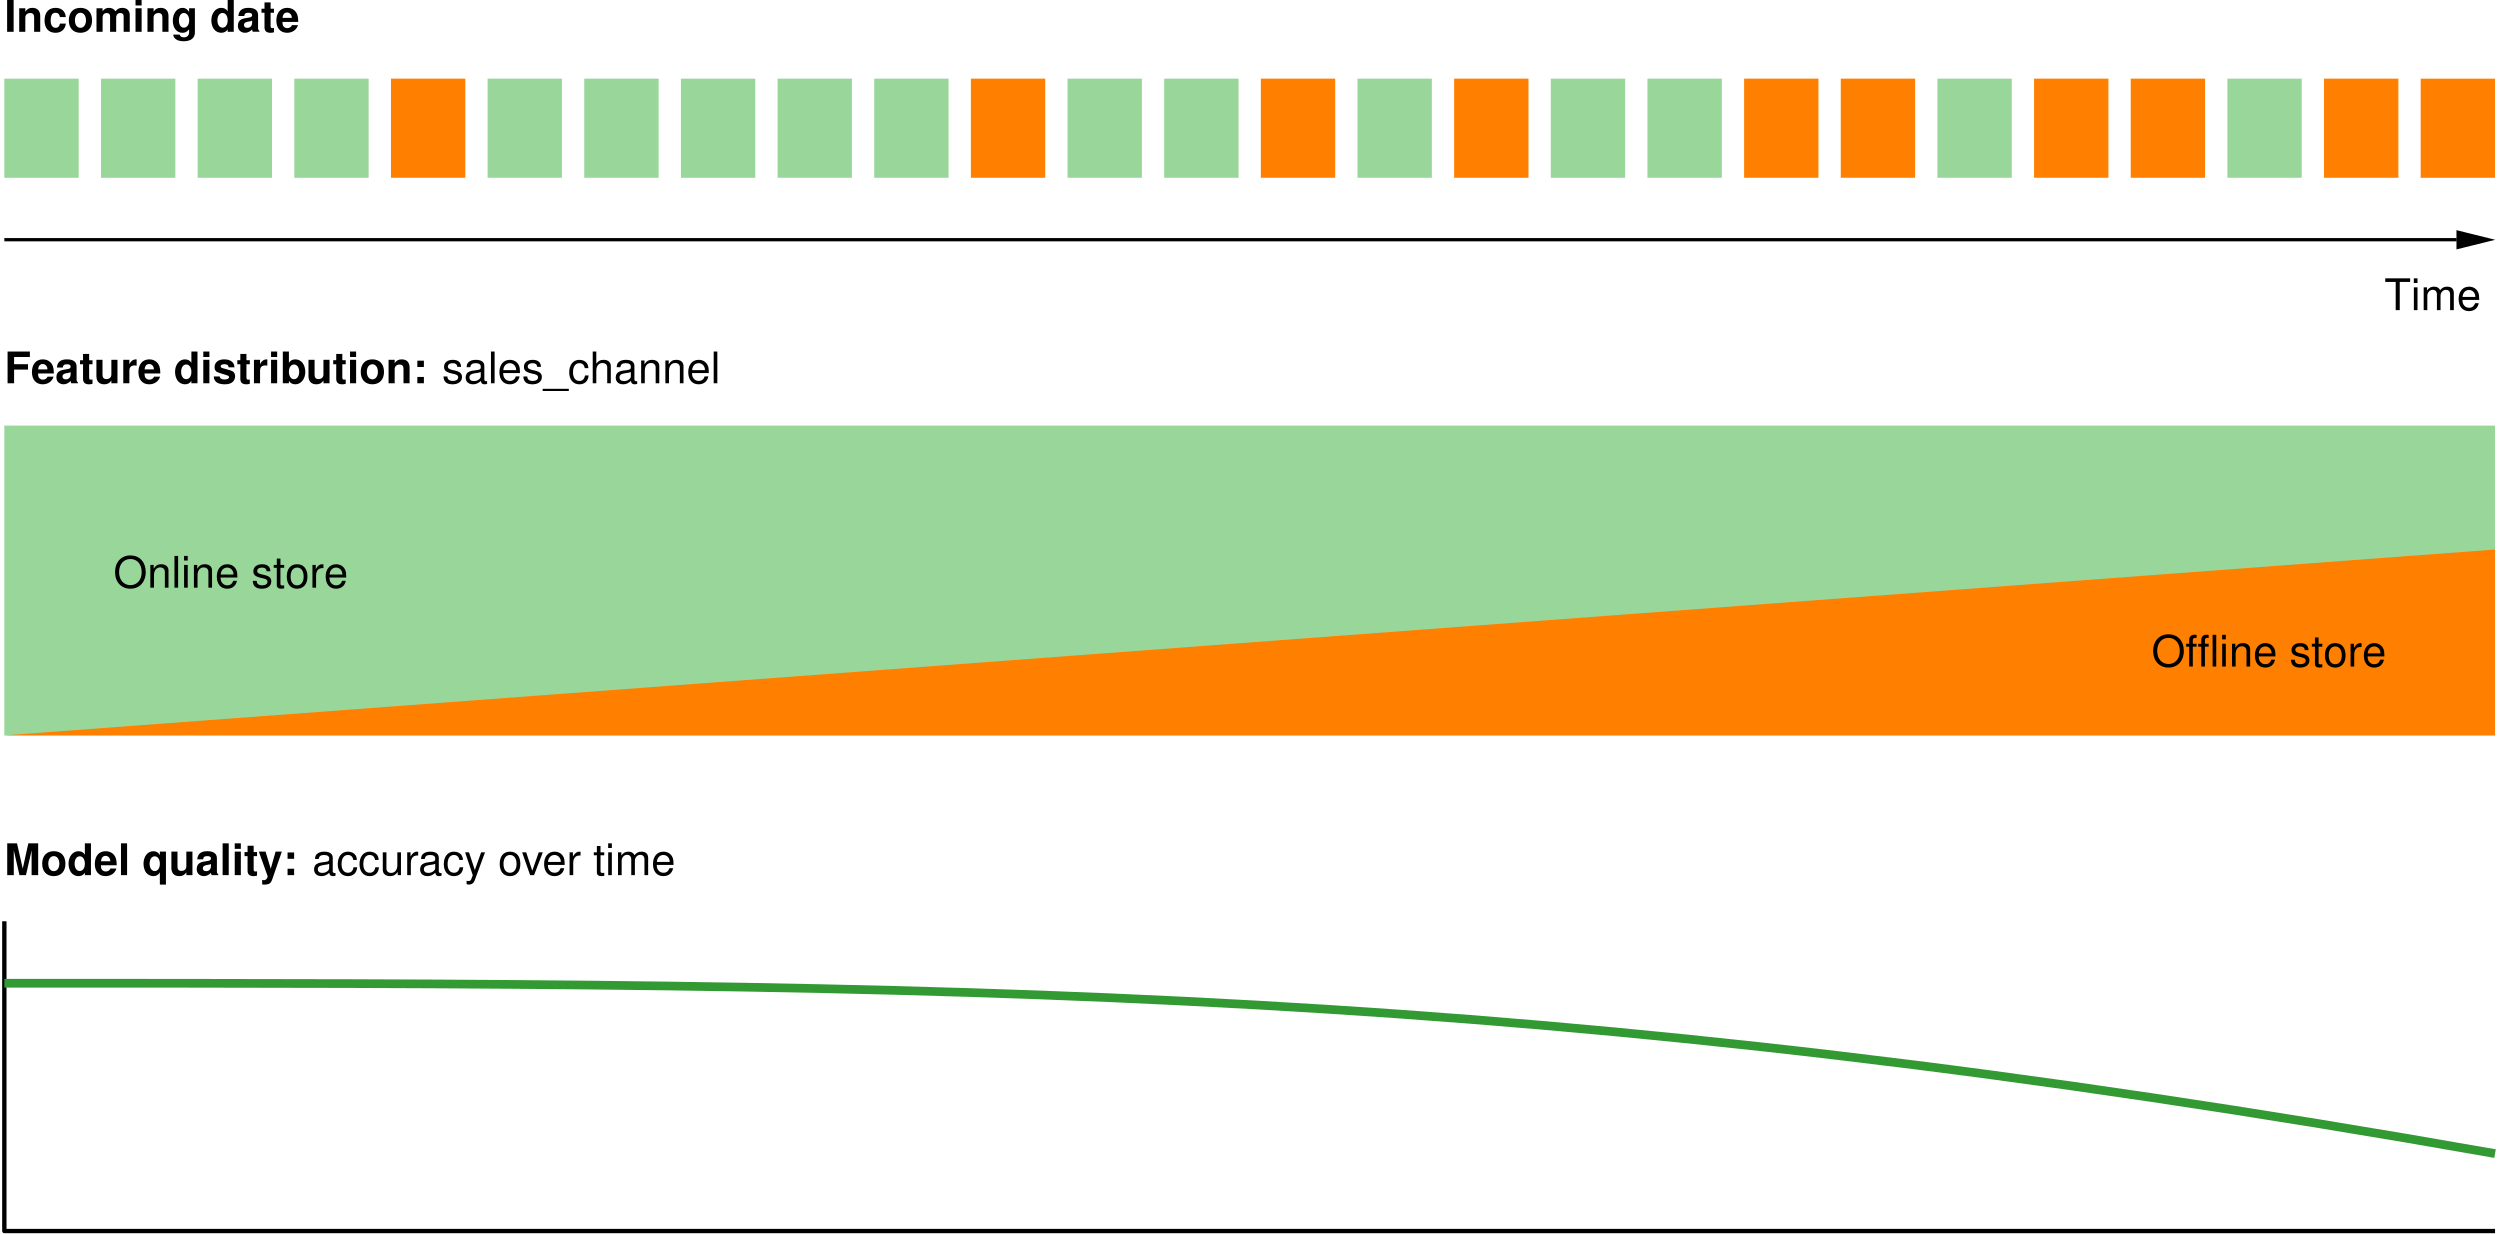
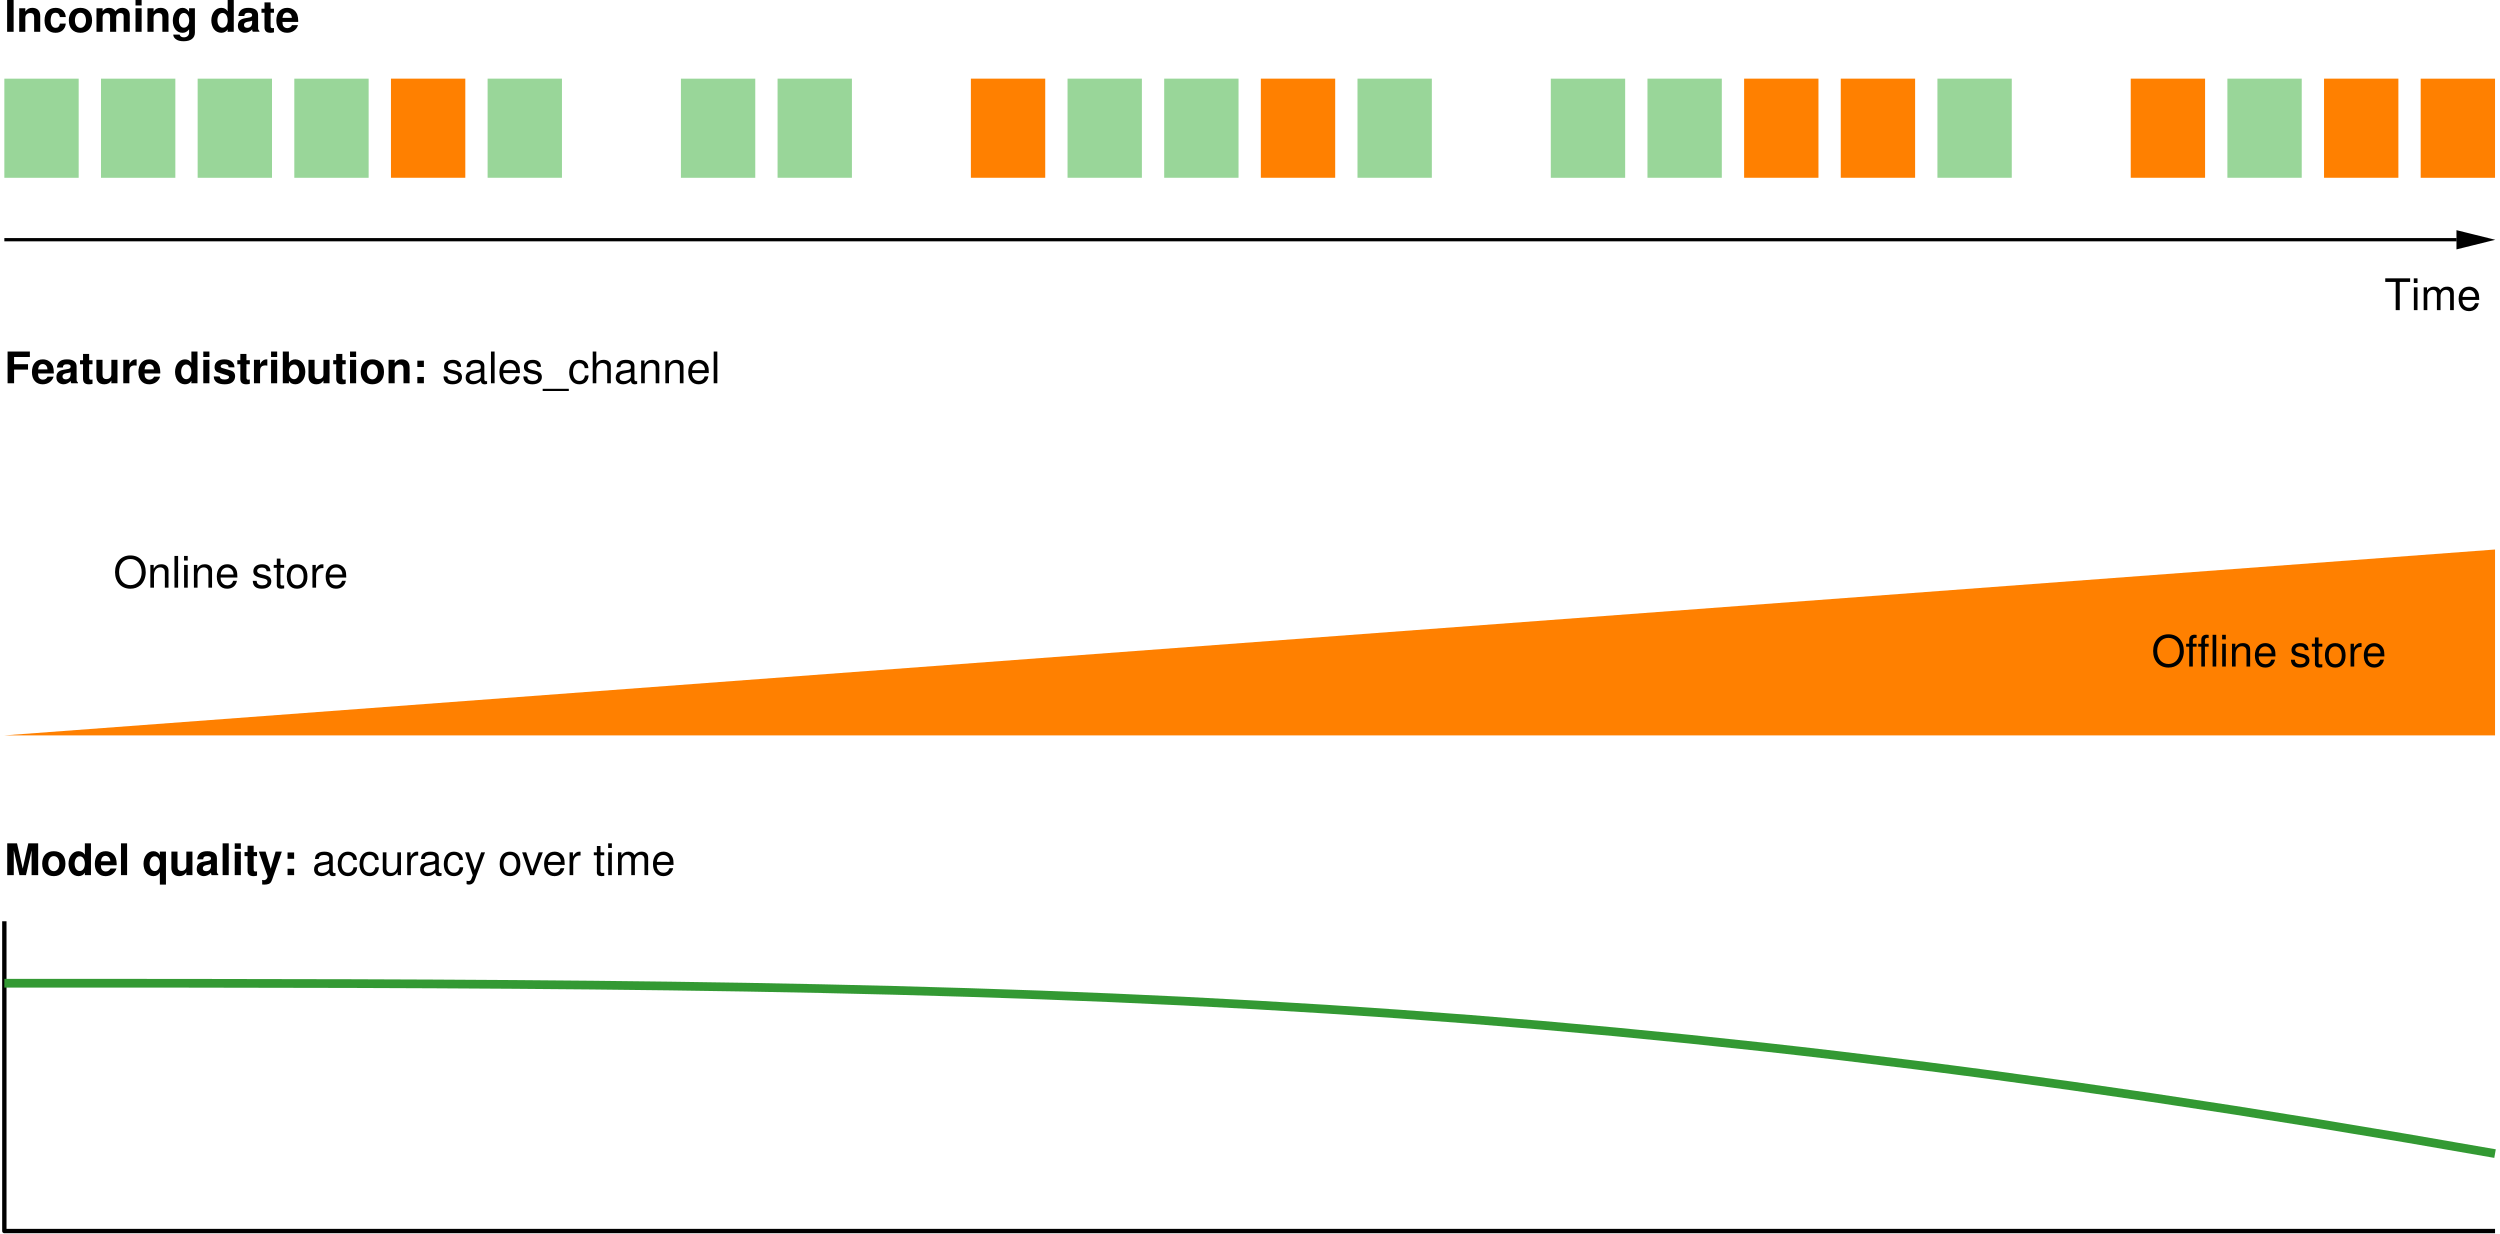
<svg xmlns="http://www.w3.org/2000/svg" version="1.1" id="svg1" width="762.343" height="376.144" viewBox="0 0 762.343 376.144">
  <defs id="defs1" />
  <g id="g1">
    <path id="path1" d="m 13.607,-34.016 h 17.008 v 22.677 H 13.607 Z" style="fill:#99d699;fill-opacity:1;fill-rule:nonzero;stroke:none" transform="matrix(1.333,0,0,-1.333,-16.813,8.865)" />
    <path id="path2" d="m 35.717,-34.016 h 17.008 v 22.677 H 35.717 Z" style="fill:#99d699;fill-opacity:1;fill-rule:nonzero;stroke:none" transform="matrix(1.333,0,0,-1.333,-16.813,8.865)" />
    <path id="path3" d="m 57.828,-34.016 h 17.008 v 22.677 H 57.828 Z" style="fill:#99d699;fill-opacity:1;fill-rule:nonzero;stroke:none" transform="matrix(1.333,0,0,-1.333,-16.813,8.865)" />
    <path id="path4" d="m 79.938,-34.016 h 17.008 v 22.677 H 79.938 Z" style="fill:#99d699;fill-opacity:1;fill-rule:nonzero;stroke:none" transform="matrix(1.333,0,0,-1.333,-16.813,8.865)" />
    <path id="path5" d="m 124.159,-34.016 h 17.008 v 22.677 h -17.008 z" style="fill:#99d699;fill-opacity:1;fill-rule:nonzero;stroke:none" transform="matrix(1.333,0,0,-1.333,-16.813,8.865)" />
-     <path id="path6" d="m 146.27,-34.016 h 17.008 v 22.677 h -17.008 z" style="fill:#99d699;fill-opacity:1;fill-rule:nonzero;stroke:none" transform="matrix(1.333,0,0,-1.333,-16.813,8.865)" />
    <path id="path7" d="m 168.38,-34.016 h 17.008 v 22.677 H 168.38 Z" style="fill:#99d699;fill-opacity:1;fill-rule:nonzero;stroke:none" transform="matrix(1.333,0,0,-1.333,-16.813,8.865)" />
    <path id="path8" d="m 190.491,-34.016 h 17.008 v 22.677 h -17.008 z" style="fill:#99d699;fill-opacity:1;fill-rule:nonzero;stroke:none" transform="matrix(1.333,0,0,-1.333,-16.813,8.865)" />
-     <path id="path9" d="m 212.602,-34.016 h 17.008 v 22.677 h -17.008 z" style="fill:#99d699;fill-opacity:1;fill-rule:nonzero;stroke:none" transform="matrix(1.333,0,0,-1.333,-16.813,8.865)" />
    <path id="path10" d="m 256.823,-34.016 h 17.008 v 22.677 h -17.008 z" style="fill:#99d699;fill-opacity:1;fill-rule:nonzero;stroke:none" transform="matrix(1.333,0,0,-1.333,-16.813,8.865)" />
    <path id="path11" d="m 278.933,-34.016 h 17.008 v 22.677 h -17.008 z" style="fill:#99d699;fill-opacity:1;fill-rule:nonzero;stroke:none" transform="matrix(1.333,0,0,-1.333,-16.813,8.865)" />
    <path id="path12" d="m 323.154,-34.016 h 17.008 v 22.677 h -17.008 z" style="fill:#99d699;fill-opacity:1;fill-rule:nonzero;stroke:none" transform="matrix(1.333,0,0,-1.333,-16.813,8.865)" />
    <path id="path13" d="m 367.375,-34.016 h 17.008 v 22.677 H 367.375 Z" style="fill:#99d699;fill-opacity:1;fill-rule:nonzero;stroke:none" transform="matrix(1.333,0,0,-1.333,-16.813,8.865)" />
    <path id="path14" d="m 389.486,-34.016 h 17.008 v 22.677 h -17.008 z" style="fill:#99d699;fill-opacity:1;fill-rule:nonzero;stroke:none" transform="matrix(1.333,0,0,-1.333,-16.813,8.865)" />
    <path id="path15" d="m 455.818,-34.016 h 17.008 v 22.677 h -17.008 z" style="fill:#99d699;fill-opacity:1;fill-rule:nonzero;stroke:none" transform="matrix(1.333,0,0,-1.333,-16.813,8.865)" />
    <path id="path16" d="m 522.149,-34.016 h 17.008 v 22.677 h -17.008 z" style="fill:#99d699;fill-opacity:1;fill-rule:nonzero;stroke:none" transform="matrix(1.333,0,0,-1.333,-16.813,8.865)" />
    <path id="path17" d="m 102.049,-34.016 h 17.008 v 22.677 h -17.008 z" style="fill:#ff8000;fill-opacity:1;fill-rule:nonzero;stroke:none" transform="matrix(1.333,0,0,-1.333,-16.813,8.865)" />
    <path id="path18" d="m 234.712,-34.016 h 17.008 v 22.677 h -17.008 z" style="fill:#ff8000;fill-opacity:1;fill-rule:nonzero;stroke:none" transform="matrix(1.333,0,0,-1.333,-16.813,8.865)" />
    <path id="path19" d="m 301.044,-34.016 h 17.008 v 22.677 h -17.008 z" style="fill:#ff8000;fill-opacity:1;fill-rule:nonzero;stroke:none" transform="matrix(1.333,0,0,-1.333,-16.813,8.865)" />
-     <path id="path20" d="m 345.265,-34.016 h 17.008 v 22.677 h -17.008 z" style="fill:#ff8000;fill-opacity:1;fill-rule:nonzero;stroke:none" transform="matrix(1.333,0,0,-1.333,-16.813,8.865)" />
    <path id="path21" d="m 411.597,-34.016 h 17.008 v 22.677 h -17.008 z" style="fill:#ff8000;fill-opacity:1;fill-rule:nonzero;stroke:none" transform="matrix(1.333,0,0,-1.333,-16.813,8.865)" />
    <path id="path22" d="m 433.707,-34.016 h 17.008 v 22.677 h -17.008 z" style="fill:#ff8000;fill-opacity:1;fill-rule:nonzero;stroke:none" transform="matrix(1.333,0,0,-1.333,-16.813,8.865)" />
-     <path id="path23" d="m 477.928,-34.016 h 17.008 v 22.677 h -17.008 z" style="fill:#ff8000;fill-opacity:1;fill-rule:nonzero;stroke:none" transform="matrix(1.333,0,0,-1.333,-16.813,8.865)" />
    <path id="path24" d="m 500.039,-34.016 h 17.008 v 22.677 h -17.008 z" style="fill:#ff8000;fill-opacity:1;fill-rule:nonzero;stroke:none" transform="matrix(1.333,0,0,-1.333,-16.813,8.865)" />
    <path id="path25" d="m 544.26,-34.016 h 17.008 v 22.677 h -17.008 z" style="fill:#ff8000;fill-opacity:1;fill-rule:nonzero;stroke:none" transform="matrix(1.333,0,0,-1.333,-16.813,8.865)" />
    <path id="path26" d="m 566.37,-34.016 h 17.008 v 22.677 H 566.37 Z" style="fill:#ff8000;fill-opacity:1;fill-rule:nonzero;stroke:none" transform="matrix(1.333,0,0,-1.333,-16.813,8.865)" />
    <path id="path27" d="M 2.121,-7.267 H 0.633 v 7.266 H 2.121 Z m 1.28,1.887 v 5.379 h 1.395 v -3.223 c 0,-0.645 0.445,-1.066 1.125,-1.066 0.598,0 0.891,0.34 0.891,0.973 V -0.001 H 8.206 V -3.611 c 0,-1.184 -0.656,-1.863 -1.805,-1.863 -0.727,0 -1.207,0.27 -1.605,0.867 v -0.773 z m 10.658,2.016 c -0.105,-1.324 -0.984,-2.109 -2.32,-2.109 -1.605,0 -2.543,1.055 -2.543,2.895 0,1.77 0.926,2.812 2.52,2.812 1.301,0 2.215,-0.809 2.344,-2.098 h -1.336 c -0.176,0.703 -0.457,0.961 -0.996,0.961 -0.715,0 -1.137,-0.633 -1.137,-1.676 0,-0.516 0.094,-0.984 0.27,-1.312 0.152,-0.293 0.469,-0.457 0.867,-0.457 0.562,0 0.832,0.27 0.996,0.984 z m 3.337,-2.109 c -1.641,0 -2.648,1.09 -2.648,2.848 0,1.781 1.008,2.859 2.66,2.859 1.629,0 2.66,-1.09 2.66,-2.812 0,-1.828 -0.984,-2.895 -2.672,-2.895 z m 0.012,1.125 c 0.762,0 1.266,0.691 1.266,1.746 0,1.008 -0.527,1.699 -1.266,1.699 -0.762,0 -1.266,-0.691 -1.266,-1.723 0,-1.02 0.504,-1.723 1.266,-1.723 z m 3.674,-1.031 v 5.379 h 1.395 v -3.223 c 0,-0.668 0.363,-1.066 0.961,-1.066 0.469,0 0.75,0.27 0.75,0.703 v 3.586 h 1.395 v -3.223 c 0,-0.668 0.363,-1.066 0.961,-1.066 0.469,0 0.75,0.27 0.75,0.703 v 3.586 h 1.395 v -3.809 c 0,-1.043 -0.633,-1.664 -1.711,-1.664 -0.68,0 -1.148,0.246 -1.57,0.797 -0.258,-0.504 -0.797,-0.797 -1.465,-0.797 -0.621,0 -1.02,0.211 -1.477,0.762 v -0.668 z m 10.321,0 h -1.395 v 5.379 h 1.395 z m 0,-1.887 h -1.395 v 1.254 h 1.395 z m 1.339,1.887 v 5.379 h 1.395 v -3.223 c 0,-0.645 0.445,-1.066 1.125,-1.066 0.598,0 0.891,0.34 0.891,0.973 V -0.001 H 37.547 V -3.611 c 0,-1.184 -0.656,-1.863 -1.805,-1.863 -0.727,0 -1.207,0.27 -1.605,0.867 v -0.773 z m 9.521,0 V -4.548 c -0.422,-0.645 -0.879,-0.926 -1.5,-0.926 -1.266,0 -2.227,1.254 -2.227,2.918 0,1.664 0.879,2.789 2.203,2.789 0.621,0 1.008,-0.199 1.523,-0.785 v 0.727 c 0,0.656 -0.492,1.102 -1.184,1.102 -0.527,0 -0.879,-0.223 -0.984,-0.633 H 38.643 C 38.654,1.065 38.818,1.358 39.17,1.651 c 0.434,0.352 1.031,0.516 1.852,0.516 1.629,0 2.566,-0.727 2.566,-1.992 V -5.38 Z m -1.195,1.078 c 0.691,0 1.219,0.727 1.219,1.723 0,0.973 -0.516,1.641 -1.242,1.641 -0.656,0 -1.113,-0.668 -1.113,-1.641 0,-1.02 0.457,-1.723 1.137,-1.723 z m 10.017,4.301 h 1.395 V -7.267 h -1.395 v 2.578 c -0.34,-0.527 -0.809,-0.785 -1.477,-0.785 -1.289,0 -2.262,1.242 -2.262,2.859 0,0.727 0.211,1.465 0.574,1.98 0.363,0.527 1.031,0.867 1.688,0.867 0.668,0 1.137,-0.258 1.477,-0.785 z M 49.913,-4.302 c 0.703,0 1.172,0.68 1.172,1.711 0,0.973 -0.48,1.652 -1.172,1.652 -0.703,0 -1.172,-0.691 -1.172,-1.676 0,-0.996 0.469,-1.688 1.172,-1.688 z m 8.443,4.137 c -0.246,-0.234 -0.316,-0.387 -0.316,-0.668 V -3.822 c 0,-1.09 -0.75,-1.652 -2.203,-1.652 -1.453,0 -2.203,0.621 -2.297,1.863 h 1.348 c 0.07,-0.551 0.293,-0.738 0.984,-0.738 0.539,0 0.809,0.188 0.809,0.539 0,0.188 -0.094,0.34 -0.246,0.422 -0.188,0.094 -0.188,0.094 -0.867,0.211 l -0.562,0.094 c -1.066,0.188 -1.582,0.727 -1.582,1.699 0,0.457 0.129,0.832 0.375,1.102 0.305,0.316 0.773,0.516 1.254,0.516 0.598,0 1.148,-0.27 1.641,-0.773 0,0.281 0.023,0.375 0.152,0.539 h 1.512 z M 56.681,-2.158 c 0,0.797 -0.398,1.254 -1.113,1.254 -0.469,0 -0.75,-0.246 -0.75,-0.645 0,-0.41 0.223,-0.609 0.797,-0.738 l 0.48,-0.082 c 0.363,-0.07 0.422,-0.094 0.586,-0.176 z m 4.998,-3.117 h -0.773 v -1.441 h -1.395 v 1.441 H 58.819 v 0.926 h 0.691 v 3.316 c 0,0.844 0.445,1.266 1.359,1.266 0.305,0 0.562,-0.035 0.809,-0.117 v -0.973 c -0.141,0.023 -0.223,0.023 -0.316,0.023 -0.375,0 -0.457,-0.105 -0.457,-0.586 v -2.93 h 0.773 z m 5.534,3.023 c 0.012,-0.117 0.012,-0.176 0.012,-0.246 0,-0.527 -0.082,-1.031 -0.211,-1.406 -0.352,-0.984 -1.219,-1.57 -2.309,-1.57 -1.547,0 -2.484,1.125 -2.484,2.918 0,1.723 0.938,2.789 2.461,2.789 1.207,0 2.18,-0.691 2.484,-1.746 h -1.371 c -0.176,0.422 -0.562,0.68 -1.066,0.68 -0.398,0 -0.715,-0.176 -0.914,-0.469 -0.129,-0.199 -0.188,-0.445 -0.199,-0.949 z m -3.586,-0.926 c 0.094,-0.82 0.445,-1.23 1.066,-1.23 0.34,0 0.656,0.176 0.855,0.457 0.141,0.199 0.199,0.398 0.223,0.773 z m 0,0" style="fill:#000000;fill-opacity:1;fill-rule:nonzero;stroke:none" aria-label="Incomingdate" transform="matrix(1.333,0,0,1.333,1.328,9.689)" />
    <path id="path28" d="M 13.607,-48.19 H 574.599" style="fill:none;stroke:#000000;stroke-width:0.747;stroke-linecap:butt;stroke-linejoin:round;stroke-miterlimit:10;stroke-dasharray:none;stroke-opacity:1" transform="matrix(1.333,0,0,-1.333,-16.813,8.865)" />
    <path id="path29" d="M 7.322,0 0.374,1.723 V 0 -1.723 Z" style="fill:#000000;fill-opacity:1;fill-rule:nonzero;stroke:#000000;stroke-width:0.747;stroke-linecap:butt;stroke-linejoin:miter;stroke-miterlimit:10;stroke-dasharray:none;stroke-opacity:1" transform="matrix(1.333,0,0,-1.333,749.069,73.118)" />
    <path id="path30" d="M 3.526,-6.447 H 5.905 V -7.267 H 0.21 v 0.82 H 2.6 v 6.445 H 3.526 Z M 7.587,-5.216 H 6.755 v 5.215 H 7.587 Z m 0,-2.051 h -0.844 v 1.055 h 0.844 z m 1.415,2.051 v 5.215 H 9.834 V -3.282 c 0,-0.75 0.551,-1.359 1.219,-1.359 0.621,0 0.973,0.375 0.973,1.043 v 3.598 h 0.832 V -3.282 c 0,-0.75 0.551,-1.359 1.23,-1.359 0.609,0 0.961,0.387 0.961,1.043 v 3.598 h 0.844 V -3.915 c 0,-0.938 -0.539,-1.453 -1.512,-1.453 -0.703,0 -1.125,0.211 -1.605,0.797 -0.316,-0.562 -0.727,-0.797 -1.406,-0.797 -0.703,0 -1.16,0.258 -1.605,0.879 v -0.727 z m 12.706,2.883 c 0,-0.797 -0.059,-1.277 -0.211,-1.664 -0.34,-0.855 -1.137,-1.371 -2.109,-1.371 -1.453,0 -2.391,1.113 -2.391,2.824 0,1.711 0.902,2.777 2.367,2.777 1.195,0 2.027,-0.68 2.238,-1.816 H 20.759 c -0.223,0.68 -0.691,1.043 -1.359,1.043 -0.527,0 -0.973,-0.234 -1.254,-0.68 -0.199,-0.293 -0.27,-0.598 -0.281,-1.113 z m -3.82,-0.68 c 0.07,-0.961 0.656,-1.594 1.488,-1.594 0.82,0 1.441,0.68 1.441,1.535 0,0.023 0,0.047 0,0.059 z m 0,0" style="fill:#000000;fill-opacity:1;fill-rule:nonzero;stroke:none" aria-label="Time" transform="matrix(1.333,0,0,1.333,727.072,94.568)" />
-     <path id="path31" d="m 13.607,-90.71 v -70.867 h 569.772 v 70.867 z" style="fill:#99d699;fill-opacity:1;fill-rule:nonzero;stroke:none" transform="matrix(1.333,0,0,-1.333,-16.813,8.865)" />
    <path id="path32" d="m 2.227,-3.128 h 3.188 v -1.242 h -3.188 v -1.641 h 3.609 V -7.264 H 0.738 v 7.266 h 1.488 z m 9.076,0.879 c 0.012,-0.117 0.012,-0.176 0.012,-0.246 0,-0.527 -0.082,-1.031 -0.211,-1.406 -0.352,-0.984 -1.219,-1.57 -2.309,-1.57 -1.547,0 -2.484,1.125 -2.484,2.918 0,1.723 0.938,2.789 2.461,2.789 1.207,0 2.18,-0.691 2.484,-1.746 H 9.885 c -0.176,0.422 -0.562,0.68 -1.066,0.68 -0.398,0 -0.715,-0.176 -0.914,-0.469 -0.129,-0.199 -0.188,-0.445 -0.199,-0.949 z M 7.717,-3.175 c 0.094,-0.82 0.445,-1.23 1.066,-1.23 0.34,0 0.656,0.176 0.855,0.457 0.141,0.199 0.199,0.398 0.223,0.773 z m 9.123,3.012 c -0.246,-0.234 -0.316,-0.387 -0.316,-0.668 V -3.819 c 0,-1.09 -0.75,-1.652 -2.203,-1.652 -1.453,0 -2.203,0.621 -2.297,1.863 h 1.348 c 0.07,-0.551 0.293,-0.738 0.984,-0.738 0.539,0 0.809,0.188 0.809,0.539 0,0.188 -0.094,0.34 -0.246,0.422 -0.188,0.094 -0.188,0.094 -0.867,0.211 l -0.562,0.094 c -1.066,0.188 -1.582,0.727 -1.582,1.699 0,0.457 0.129,0.832 0.375,1.102 0.305,0.316 0.773,0.516 1.254,0.516 0.598,0 1.148,-0.27 1.641,-0.773 0,0.281 0.023,0.375 0.152,0.539 h 1.512 z M 15.164,-2.155 c 0,0.797 -0.398,1.254 -1.113,1.254 -0.469,0 -0.75,-0.246 -0.75,-0.645 0,-0.41 0.223,-0.609 0.797,-0.738 l 0.48,-0.082 c 0.363,-0.07 0.422,-0.094 0.586,-0.176 z m 5.001,-3.117 h -0.773 v -1.441 h -1.395 v 1.441 h -0.691 v 0.926 h 0.691 v 3.316 c 0,0.844 0.445,1.266 1.359,1.266 0.305,0 0.562,-0.035 0.809,-0.117 v -0.973 c -0.141,0.023 -0.223,0.023 -0.316,0.023 -0.375,0 -0.457,-0.105 -0.457,-0.586 v -2.93 h 0.773 z m 5.71,5.273 V -5.378 h -1.395 v 3.363 c 0,0.645 -0.445,1.055 -1.125,1.055 -0.598,0 -0.902,-0.316 -0.902,-0.961 v -3.457 h -1.395 v 3.75 c 0,1.184 0.656,1.863 1.805,1.863 0.727,0 1.219,-0.27 1.617,-0.867 v 0.633 z m 1.327,-5.379 v 5.379 h 1.395 V -2.858 c 0,-0.82 0.398,-1.23 1.219,-1.23 0.152,0 0.246,0.012 0.445,0.047 v -1.418 c -0.082,-0.012 -0.141,-0.012 -0.176,-0.012 -0.633,0 -1.195,0.422 -1.488,1.148 v -1.055 z m 8.458,3.129 c 0.012,-0.117 0.012,-0.176 0.012,-0.246 0,-0.527 -0.082,-1.031 -0.211,-1.406 -0.352,-0.984 -1.219,-1.57 -2.309,-1.57 -1.547,0 -2.484,1.125 -2.484,2.918 0,1.723 0.938,2.789 2.461,2.789 1.207,0 2.18,-0.691 2.484,-1.746 h -1.371 c -0.176,0.422 -0.562,0.68 -1.066,0.68 -0.398,0 -0.715,-0.176 -0.914,-0.469 -0.129,-0.199 -0.188,-0.445 -0.199,-0.949 z m -3.586,-0.926 c 0.094,-0.82 0.445,-1.23 1.066,-1.23 0.34,0 0.656,0.176 0.855,0.457 0.141,0.199 0.199,0.398 0.223,0.773 z M 42.785,0.001 h 1.395 V -7.264 H 42.785 v 2.578 c -0.34,-0.527 -0.809,-0.785 -1.477,-0.785 -1.289,0 -2.262,1.242 -2.262,2.859 0,0.727 0.211,1.465 0.574,1.98 0.363,0.527 1.031,0.867 1.688,0.867 0.668,0 1.137,-0.258 1.477,-0.785 z M 41.613,-4.3 c 0.703,0 1.172,0.68 1.172,1.711 0,0.973 -0.48,1.652 -1.172,1.652 -0.703,0 -1.172,-0.691 -1.172,-1.676 0,-0.996 0.469,-1.688 1.172,-1.688 z m 5.291,-1.078 h -1.395 v 5.379 h 1.395 z m 0,-1.887 h -1.395 v 1.254 h 1.395 z m 5.733,3.621 c -0.012,-1.137 -0.891,-1.828 -2.332,-1.828 -1.371,0 -2.215,0.691 -2.215,1.793 0,0.363 0.105,0.668 0.293,0.879 0.188,0.188 0.363,0.281 0.879,0.445 l 1.664,0.527 c 0.352,0.105 0.469,0.211 0.469,0.434 0,0.328 -0.387,0.527 -1.031,0.527 -0.363,0 -0.656,-0.07 -0.832,-0.187 -0.152,-0.105 -0.211,-0.223 -0.27,-0.504 h -1.359 c 0.035,1.172 0.902,1.793 2.531,1.793 0.75,0 1.324,-0.164 1.723,-0.48 0.398,-0.316 0.633,-0.82 0.633,-1.348 0,-0.703 -0.352,-1.148 -1.055,-1.359 l -1.77,-0.504 c -0.387,-0.117 -0.48,-0.199 -0.48,-0.422 0,-0.293 0.316,-0.492 0.809,-0.492 0.668,0 0.996,0.234 1.008,0.727 z m 3.513,-1.629 h -0.773 v -1.441 h -1.395 v 1.441 h -0.691 v 0.926 h 0.691 v 3.316 c 0,0.844 0.445,1.266 1.359,1.266 0.305,0 0.562,-0.035 0.809,-0.117 v -0.973 c -0.141,0.023 -0.223,0.023 -0.316,0.023 -0.375,0 -0.457,-0.105 -0.457,-0.586 v -2.93 h 0.773 z m 0.949,-0.105 v 5.379 h 1.395 V -2.858 c 0,-0.82 0.398,-1.23 1.219,-1.23 0.152,0 0.246,0.012 0.445,0.047 v -1.418 c -0.082,-0.012 -0.141,-0.012 -0.176,-0.012 -0.633,0 -1.195,0.422 -1.488,1.148 v -1.055 z m 5.306,0 h -1.395 v 5.379 h 1.395 z m 0,-1.887 h -1.395 v 1.254 h 1.395 z m 1.295,0 v 7.266 h 1.395 v -0.551 c 0.34,0.527 0.809,0.785 1.488,0.785 1.277,0 2.262,-1.23 2.262,-2.859 0,-0.727 -0.223,-1.465 -0.586,-1.98 -0.363,-0.527 -1.02,-0.867 -1.676,-0.867 -0.668,0 -1.148,0.258 -1.488,0.785 v -2.578 z m 2.566,2.965 c 0.691,0 1.184,0.691 1.184,1.688 0,0.984 -0.492,1.676 -1.184,1.676 -0.703,0 -1.172,-0.68 -1.172,-1.699 0,-0.984 0.48,-1.664 1.172,-1.664 z m 8.124,4.301 V -5.378 h -1.395 v 3.363 c 0,0.645 -0.445,1.055 -1.125,1.055 -0.598,0 -0.902,-0.316 -0.902,-0.961 v -3.457 h -1.395 v 3.75 c 0,1.184 0.656,1.863 1.805,1.863 0.727,0 1.219,-0.27 1.617,-0.867 v 0.633 z m 3.697,-5.273 h -0.773 v -1.441 h -1.395 v 1.441 h -0.691 v 0.926 h 0.691 v 3.316 c 0,0.844 0.445,1.266 1.359,1.266 0.305,0 0.562,-0.035 0.809,-0.117 v -0.973 c -0.141,0.023 -0.223,0.023 -0.316,0.023 -0.375,0 -0.457,-0.105 -0.457,-0.586 v -2.93 h 0.773 z m 2.382,-0.105 h -1.395 v 5.379 h 1.395 z m 0,-1.887 h -1.395 v 1.254 h 1.395 z m 3.706,1.793 c -1.641,0 -2.648,1.09 -2.648,2.848 0,1.781 1.008,2.859 2.66,2.859 1.629,0 2.66,-1.09 2.66,-2.812 0,-1.828 -0.984,-2.895 -2.672,-2.895 z m 0.012,1.125 c 0.762,0 1.266,0.691 1.266,1.746 0,1.008 -0.527,1.699 -1.266,1.699 -0.762,0 -1.266,-0.691 -1.266,-1.723 0,-1.02 0.504,-1.723 1.266,-1.723 z m 3.709,-1.031 V 0.001 H 89.291 V -3.221 c 0,-0.645 0.445,-1.066 1.125,-1.066 0.598,0 0.891,0.34 0.891,0.973 v 3.316 h 1.395 V -3.608 c 0,-1.184 -0.656,-1.863 -1.805,-1.863 -0.727,0 -1.207,0.27 -1.605,0.867 v -0.773 z m 8.077,3.926 h -1.5 v 1.453 h 1.5 z m 0,-3.727 h -1.5 v 1.453 h 1.5 z m 0,0" style="fill:#000000;fill-opacity:1;fill-rule:nonzero;stroke:none" aria-label="Featuredistribution:" transform="matrix(1.333,0,0,1.333,1.328,116.877)" />
    <path id="path33" d="m 4.358,-3.761 c -0.012,-1.031 -0.68,-1.605 -1.887,-1.605 -1.219,0 -2.004,0.621 -2.004,1.594 0,0.82 0.422,1.207 1.652,1.5 l 0.773,0.188 c 0.586,0.141 0.809,0.352 0.809,0.727 0,0.492 -0.48,0.82 -1.207,0.82 -0.457,0 -0.832,-0.129 -1.043,-0.352 C 1.323,-1.03 1.264,-1.182 1.218,-1.557 H 0.339 c 0.035,1.207 0.715,1.793 2.086,1.793 1.312,0 2.145,-0.656 2.145,-1.664 0,-0.773 -0.434,-1.195 -1.477,-1.453 l -0.797,-0.188 c -0.668,-0.152 -0.961,-0.375 -0.961,-0.75 0,-0.469 0.422,-0.785 1.102,-0.785 0.668,0 1.031,0.293 1.055,0.844 z m 5.956,3.27 c -0.094,0.023 -0.129,0.023 -0.188,0.023 -0.281,0 -0.445,-0.152 -0.445,-0.41 V -3.948 c 0,-0.926 -0.68,-1.418 -1.957,-1.418 -0.762,0 -1.383,0.223 -1.734,0.609 -0.246,0.27 -0.34,0.562 -0.363,1.078 h 0.844 c 0.07,-0.633 0.445,-0.926 1.219,-0.926 0.75,0 1.172,0.281 1.172,0.785 v 0.211 c 0,0.352 -0.211,0.504 -0.867,0.586 -1.184,0.141 -1.359,0.188 -1.676,0.316 -0.609,0.246 -0.914,0.715 -0.914,1.395 0,0.949 0.656,1.547 1.711,1.547 0.656,0 1.184,-0.234 1.77,-0.773 0.059,0.527 0.316,0.773 0.855,0.773 0.176,0 0.305,-0.023 0.574,-0.094 z M 8.861,-1.639 c 0,0.281 -0.082,0.445 -0.328,0.68 -0.34,0.305 -0.75,0.457 -1.242,0.457 -0.645,0 -1.02,-0.305 -1.02,-0.832 0,-0.551 0.363,-0.82 1.254,-0.961 0.879,-0.117 1.055,-0.152 1.336,-0.281 z m 3.17,-5.625 h -0.832 v 7.266 h 0.832 z m 5.81,4.934 c 0,-0.797 -0.059,-1.277 -0.211,-1.664 -0.34,-0.855 -1.137,-1.371 -2.109,-1.371 -1.453,0 -2.391,1.113 -2.391,2.824 0,1.711 0.902,2.777 2.367,2.777 1.195,0 2.027,-0.68 2.238,-1.816 h -0.844 c -0.223,0.68 -0.691,1.043 -1.359,1.043 -0.527,0 -0.973,-0.234 -1.254,-0.68 -0.199,-0.293 -0.27,-0.598 -0.281,-1.113 z m -3.82,-0.68 c 0.07,-0.961 0.656,-1.594 1.488,-1.594 0.82,0 1.441,0.68 1.441,1.535 0,0.023 0,0.047 0,0.059 z m 8.61,-0.75 c -0.012,-1.031 -0.68,-1.605 -1.887,-1.605 -1.219,0 -2.004,0.621 -2.004,1.594 0,0.82 0.422,1.207 1.652,1.5 l 0.773,0.188 c 0.586,0.141 0.809,0.352 0.809,0.727 0,0.492 -0.48,0.82 -1.207,0.82 -0.457,0 -0.832,-0.129 -1.043,-0.352 -0.129,-0.141 -0.188,-0.293 -0.234,-0.668 h -0.879 c 0.035,1.207 0.715,1.793 2.086,1.793 1.312,0 2.145,-0.656 2.145,-1.664 0,-0.773 -0.434,-1.195 -1.477,-1.453 l -0.797,-0.188 c -0.668,-0.152 -0.961,-0.375 -0.961,-0.75 0,-0.469 0.422,-0.785 1.102,-0.785 0.668,0 1.031,0.293 1.055,0.844 z m 6.375,5.016 h -5.977 v 0.504 h 5.977 z m 4.474,-4.723 c -0.035,-0.504 -0.141,-0.832 -0.34,-1.125 -0.363,-0.492 -0.996,-0.773 -1.723,-0.773 -1.395,0 -2.32,1.113 -2.32,2.848 0,1.688 0.902,2.754 2.32,2.754 1.242,0 2.027,-0.75 2.121,-2.027 h -0.832 c -0.141,0.832 -0.562,1.254 -1.277,1.254 -0.914,0 -1.465,-0.75 -1.465,-1.98 0,-1.301 0.539,-2.086 1.453,-2.086 0.691,0 1.125,0.41 1.23,1.137 z m 0.996,-3.797 v 7.266 h 0.82 V -2.882 c 0,-1.066 0.562,-1.758 1.418,-1.758 0.27,0 0.539,0.094 0.738,0.234 0.234,0.176 0.34,0.422 0.34,0.785 v 3.621 h 0.82 V -3.948 c 0,-0.867 -0.621,-1.418 -1.641,-1.418 -0.738,0 -1.184,0.223 -1.676,0.867 v -2.766 z m 10.169,6.773 c -0.094,0.023 -0.129,0.023 -0.188,0.023 -0.281,0 -0.445,-0.152 -0.445,-0.41 V -3.948 c 0,-0.926 -0.68,-1.418 -1.957,-1.418 -0.762,0 -1.383,0.223 -1.734,0.609 -0.246,0.27 -0.34,0.562 -0.363,1.078 h 0.844 c 0.07,-0.633 0.445,-0.926 1.219,-0.926 0.75,0 1.172,0.281 1.172,0.785 v 0.211 c 0,0.352 -0.211,0.504 -0.867,0.586 -1.184,0.141 -1.359,0.188 -1.676,0.316 -0.609,0.246 -0.914,0.715 -0.914,1.395 0,0.949 0.656,1.547 1.711,1.547 0.656,0 1.184,-0.234 1.77,-0.773 0.059,0.527 0.316,0.773 0.855,0.773 0.176,0 0.305,-0.023 0.574,-0.094 z M 43.191,-1.639 c 0,0.281 -0.082,0.445 -0.328,0.68 -0.34,0.305 -0.75,0.457 -1.242,0.457 -0.645,0 -1.02,-0.305 -1.02,-0.832 0,-0.551 0.363,-0.82 1.254,-0.961 0.879,-0.117 1.055,-0.152 1.336,-0.281 z m 2.364,-3.574 v 5.215 h 0.832 V -2.882 c 0,-1.066 0.562,-1.758 1.418,-1.758 0.656,0 1.066,0.398 1.066,1.02 v 3.621 h 0.832 V -3.948 c 0,-0.867 -0.645,-1.418 -1.652,-1.418 -0.773,0 -1.277,0.293 -1.734,1.02 v -0.867 z m 5.54,0 v 5.215 h 0.832 V -2.882 c 0,-1.066 0.562,-1.758 1.418,-1.758 0.656,0 1.066,0.398 1.066,1.02 v 3.621 h 0.832 V -3.948 c 0,-0.867 -0.645,-1.418 -1.652,-1.418 -0.773,0 -1.277,0.293 -1.734,1.02 v -0.867 z m 9.943,2.883 c 0,-0.797 -0.059,-1.277 -0.211,-1.664 -0.34,-0.855 -1.137,-1.371 -2.109,-1.371 -1.453,0 -2.391,1.113 -2.391,2.824 0,1.711 0.902,2.777 2.367,2.777 1.195,0 2.027,-0.68 2.238,-1.816 h -0.844 c -0.223,0.68 -0.691,1.043 -1.359,1.043 -0.527,0 -0.973,-0.234 -1.254,-0.68 -0.199,-0.293 -0.27,-0.598 -0.281,-1.113 z m -3.82,-0.68 c 0.07,-0.961 0.656,-1.594 1.488,-1.594 0.82,0 1.441,0.68 1.441,1.535 0,0.023 0,0.047 0,0.059 z m 5.763,-4.254 h -0.832 v 7.266 h 0.832 z m 0,0" style="fill:#000000;fill-opacity:1;fill-rule:nonzero;stroke:none" aria-label="sales_channel" transform="matrix(1.333,0,0,1.333,134.787,116.877)" />
    <path id="path34" d="m 13.607,-161.577 h 569.772 l -10e-6,42.521 z" style="fill:#ff8000;fill-opacity:1;fill-rule:nonzero;stroke:none" transform="matrix(1.333,0,0,-1.333,-16.813,8.865)" />
    <path id="path35" d="m 3.879,-7.383 c -2.086,0 -3.504,1.535 -3.504,3.809 0,2.273 1.418,3.809 3.516,3.809 0.867,0 1.652,-0.27 2.25,-0.773 0.785,-0.668 1.254,-1.793 1.254,-2.977 0,-2.344 -1.383,-3.867 -3.516,-3.867 z m 0,0.82 c 1.57,0 2.59,1.195 2.59,3.023 0,1.758 -1.055,2.953 -2.578,2.953 -1.547,0 -2.59,-1.195 -2.59,-2.988 0,-1.793 1.043,-2.988 2.578,-2.988 z m 4.573,1.348 V 2.03125e-4 H 9.285 V -2.883 c 0,-1.066 0.562,-1.758 1.418,-1.758 0.656,0 1.066,0.398 1.066,1.02 V 2.03125e-4 h 0.832 V -3.949 c 0,-0.867 -0.645,-1.418 -1.652,-1.418 -0.773,0 -1.277,0.293 -1.734,1.02 V -5.215 Z M 14.801,-7.265 H 13.969 V 2.03125e-4 h 0.832 z M 17.002,-5.215 H 16.169 V 2.03125e-4 H 17.002 Z m 0,-2.051 h -0.844 v 1.055 h 0.844 z m 1.415,2.051 V 2.03125e-4 H 19.249 V -2.883 c 0,-1.066 0.562,-1.758 1.418,-1.758 0.656,0 1.066,0.398 1.066,1.02 V 2.03125e-4 h 0.832 V -3.949 c 0,-0.867 -0.645,-1.418 -1.652,-1.418 -0.773,0 -1.277,0.293 -1.734,1.02 v -0.867 z m 9.946,2.883 c 0,-0.797 -0.059,-1.277 -0.211,-1.664 -0.34,-0.855 -1.137,-1.371 -2.109,-1.371 -1.453,0 -2.391,1.113 -2.391,2.824 0,1.711 0.902,2.777 2.367,2.777 1.195,0 2.027,-0.68 2.238,-1.816 h -0.844 c -0.223,0.68 -0.691,1.043 -1.359,1.043 -0.527,0 -0.973,-0.234 -1.254,-0.68 -0.199,-0.293 -0.27,-0.598 -0.281,-1.113 z m -3.82,-0.68 c 0.07,-0.961 0.656,-1.594 1.488,-1.594 0.82,0 1.441,0.68 1.441,1.535 0,0.023 0,0.047 0,0.059 z m 11.367,-0.75 c -0.012,-1.031 -0.68,-1.605 -1.887,-1.605 -1.219,0 -2.004,0.621 -2.004,1.594 0,0.82 0.422,1.207 1.652,1.5 l 0.773,0.188 c 0.586,0.141 0.809,0.352 0.809,0.727 0,0.492 -0.48,0.82 -1.207,0.82 -0.457,0 -0.832,-0.129 -1.043,-0.352 -0.129,-0.141 -0.188,-0.293 -0.234,-0.668 h -0.879 c 0.035,1.207 0.715,1.793 2.086,1.793 1.312,0 2.145,-0.656 2.145,-1.664 0,-0.773 -0.434,-1.195 -1.477,-1.453 l -0.797,-0.188 c -0.668,-0.152 -0.961,-0.375 -0.961,-0.75 0,-0.469 0.422,-0.785 1.102,-0.785 0.668,0 1.031,0.293 1.055,0.844 z m 3.155,-1.453 h -0.855 v -1.441 h -0.832 v 1.441 h -0.703 v 0.668 h 0.703 v 3.949 c 0,0.527 0.363,0.832 1.008,0.832 0.199,0 0.398,-0.023 0.68,-0.07 v -0.703 c -0.105,0.035 -0.234,0.035 -0.398,0.035 -0.363,0 -0.457,-0.094 -0.457,-0.457 V -4.547 h 0.855 z m 2.944,-0.152 c -1.465,0 -2.344,1.043 -2.344,2.801 0,1.746 0.867,2.801 2.355,2.801 1.465,0 2.367,-1.055 2.367,-2.766 0,-1.805 -0.867,-2.836 -2.379,-2.836 z m 0.012,0.762 c 0.938,0 1.5,0.773 1.5,2.062 0,1.23 -0.586,2.004 -1.5,2.004 -0.926,0 -1.488,-0.762 -1.488,-2.027 0,-1.254 0.562,-2.039 1.488,-2.039 z m 3.513,-0.609 V 2.03125e-4 h 0.832 V -2.707 c 0,-0.75 0.188,-1.242 0.586,-1.523 0.258,-0.188 0.516,-0.258 1.09,-0.258 v -0.855 c -0.141,-0.012 -0.211,-0.023 -0.316,-0.023 -0.539,0 -0.949,0.316 -1.43,1.09 v -0.938 z m 7.734,2.883 c 0,-0.797 -0.059,-1.277 -0.211,-1.664 -0.34,-0.855 -1.137,-1.371 -2.109,-1.371 -1.453,0 -2.391,1.113 -2.391,2.824 0,1.711 0.902,2.777 2.367,2.777 1.195,0 2.027,-0.68 2.238,-1.816 h -0.844 c -0.223,0.68 -0.691,1.043 -1.359,1.043 -0.527,0 -0.973,-0.234 -1.254,-0.68 -0.199,-0.293 -0.27,-0.598 -0.281,-1.113 z M 49.448,-3.012 c 0.07,-0.961 0.656,-1.594 1.488,-1.594 0.82,0 1.441,0.68 1.441,1.535 0,0.023 0,0.047 0,0.059 z m 0,0" style="fill:#000000;fill-opacity:1;fill-rule:nonzero;stroke:none" aria-label="Onlinestore" transform="matrix(1.333,0,0,1.333,34.581,179.211)" />
    <path id="path36" d="m 3.88,-7.382 c -2.086,0 -3.504,1.535 -3.504,3.809 0,2.273 1.418,3.809 3.516,3.809 0.867,0 1.652,-0.27 2.25,-0.773 0.785,-0.668 1.254,-1.793 1.254,-2.977 0,-2.344 -1.383,-3.867 -3.516,-3.867 z m 0,0.82 c 1.57,0 2.59,1.195 2.59,3.023 0,1.758 -1.055,2.953 -2.578,2.953 -1.547,0 -2.59,-1.195 -2.59,-2.988 0,-1.793 1.043,-2.988 2.578,-2.988 z m 6.437,1.348 H 9.449 v -0.82 c 0,-0.352 0.199,-0.527 0.586,-0.527 0.07,0 0.094,0 0.281,0.012 v -0.691 c -0.188,-0.035 -0.293,-0.047 -0.469,-0.047 -0.762,0 -1.219,0.434 -1.219,1.184 v 0.891 h -0.703 v 0.668 h 0.703 V 3.59375e-4 H 9.449 V -4.547 h 0.867 z m 2.76,0 h -0.855 v -0.82 c 0,-0.352 0.199,-0.527 0.574,-0.527 0.07,0 0.094,0 0.281,0.012 v -0.691 c -0.188,-0.035 -0.293,-0.047 -0.457,-0.047 -0.773,0 -1.23,0.434 -1.23,1.184 v 0.891 h -0.703 v 0.668 h 0.703 V 3.59375e-4 h 0.832 V -4.547 h 0.855 z m 1.734,-2.051 H 13.978 V 3.59375e-4 h 0.832 z m 2.191,2.051 H 16.17 V 3.59375e-4 h 0.832 z m 0,-2.051 h -0.844 v 1.055 h 0.844 z m 1.415,2.051 V 3.59375e-4 h 0.832 V -2.882 c 0,-1.066 0.562,-1.758 1.418,-1.758 0.656,0 1.066,0.398 1.066,1.02 V 3.59375e-4 h 0.832 V -3.949 c 0,-0.867 -0.645,-1.418 -1.652,-1.418 -0.773,0 -1.277,0.293 -1.734,1.02 v -0.867 z m 9.946,2.883 c 0,-0.797 -0.059,-1.277 -0.211,-1.664 -0.34,-0.855 -1.137,-1.371 -2.109,-1.371 -1.453,0 -2.391,1.113 -2.391,2.824 0,1.711 0.902,2.777 2.367,2.777 1.195,0 2.027,-0.68 2.238,-1.816 h -0.844 c -0.223,0.68 -0.691,1.043 -1.359,1.043 -0.527,0 -0.973,-0.234 -1.254,-0.68 -0.199,-0.293 -0.27,-0.598 -0.281,-1.113 z m -3.82,-0.68 c 0.07,-0.961 0.656,-1.594 1.488,-1.594 0.82,0 1.441,0.68 1.441,1.535 0,0.023 0,0.047 0,0.059 z m 11.379,-0.75 c -0.012,-1.031 -0.68,-1.605 -1.887,-1.605 -1.219,0 -2.004,0.621 -2.004,1.594 0,0.82 0.422,1.207 1.652,1.5 l 0.773,0.188 c 0.586,0.141 0.809,0.352 0.809,0.727 0,0.492 -0.48,0.82 -1.207,0.82 -0.457,0 -0.832,-0.129 -1.043,-0.352 -0.129,-0.141 -0.188,-0.293 -0.234,-0.668 h -0.879 c 0.035,1.207 0.715,1.793 2.086,1.793 1.312,0 2.145,-0.656 2.145,-1.664 0,-0.773 -0.434,-1.195 -1.477,-1.453 l -0.797,-0.188 c -0.668,-0.152 -0.961,-0.375 -0.961,-0.75 0,-0.469 0.422,-0.785 1.102,-0.785 0.668,0 1.031,0.293 1.055,0.844 z m 3.152,-1.453 h -0.855 v -1.441 h -0.832 v 1.441 h -0.703 v 0.668 h 0.703 v 3.949 c 0,0.527 0.363,0.832 1.008,0.832 0.199,0 0.398,-0.023 0.68,-0.07 v -0.703 c -0.105,0.035 -0.234,0.035 -0.398,0.035 -0.363,0 -0.457,-0.094 -0.457,-0.457 V -4.547 h 0.855 z m 2.944,-0.152 c -1.465,0 -2.344,1.043 -2.344,2.801 0,1.746 0.867,2.801 2.355,2.801 1.465,0 2.367,-1.055 2.367,-2.766 0,-1.805 -0.867,-2.836 -2.379,-2.836 z m 0.012,0.762 c 0.938,0 1.5,0.773 1.5,2.062 0,1.23 -0.586,2.004 -1.5,2.004 -0.926,0 -1.488,-0.762 -1.488,-2.027 0,-1.254 0.562,-2.039 1.488,-2.039 z m 3.513,-0.609 V 3.59375e-4 h 0.832 V -2.707 c 0,-0.75 0.188,-1.242 0.586,-1.523 0.258,-0.188 0.516,-0.258 1.09,-0.258 v -0.855 c -0.141,-0.012 -0.211,-0.023 -0.316,-0.023 -0.539,0 -0.949,0.316 -1.43,1.09 v -0.938 z m 7.737,2.883 c 0,-0.797 -0.059,-1.277 -0.211,-1.664 -0.34,-0.855 -1.137,-1.371 -2.109,-1.371 -1.453,0 -2.391,1.113 -2.391,2.824 0,1.711 0.902,2.777 2.367,2.777 1.195,0 2.027,-0.68 2.238,-1.816 h -0.844 c -0.223,0.68 -0.691,1.043 -1.359,1.043 -0.527,0 -0.973,-0.234 -1.254,-0.68 -0.199,-0.293 -0.27,-0.598 -0.281,-1.113 z m -3.82,-0.68 c 0.07,-0.961 0.656,-1.594 1.488,-1.594 0.82,0 1.441,0.68 1.441,1.535 0,0.023 0,0.047 0,0.059 z m 0,0" style="fill:#000000;fill-opacity:1;fill-rule:nonzero;stroke:none" aria-label="Offinestore" transform="matrix(1.333,0,0,1.333,656.073,203.257)" />
    <path id="path37" d="M 2.156,-5.662 3.457,-0.001 H 4.945 L 6.234,-5.662 v 5.66 h 1.5 V -7.267 h -2.25 L 4.207,-1.49 2.895,-7.267 H 0.656 v 7.266 H 2.156 Z m 9.144,0.188 c -1.641,0 -2.648,1.09 -2.648,2.848 0,1.781 1.008,2.859 2.66,2.859 1.629,0 2.66,-1.09 2.66,-2.812 0,-1.828 -0.984,-2.895 -2.672,-2.895 z m 0.012,1.125 c 0.762,0 1.266,0.691 1.266,1.746 0,1.008 -0.527,1.699 -1.266,1.699 -0.762,0 -1.266,-0.691 -1.266,-1.723 0,-1.02 0.504,-1.723 1.266,-1.723 z m 7.104,4.348 h 1.395 V -7.267 H 18.416 v 2.578 c -0.34,-0.527 -0.809,-0.785 -1.477,-0.785 -1.289,0 -2.262,1.242 -2.262,2.859 0,0.727 0.211,1.465 0.574,1.98 0.363,0.527 1.031,0.867 1.688,0.867 0.668,0 1.137,-0.258 1.477,-0.785 z M 17.244,-4.302 c 0.703,0 1.172,0.68 1.172,1.711 0,0.973 -0.48,1.652 -1.172,1.652 -0.703,0 -1.172,-0.691 -1.172,-1.676 0,-0.996 0.469,-1.688 1.172,-1.688 z m 8.443,2.051 c 0.012,-0.117 0.012,-0.176 0.012,-0.246 0,-0.527 -0.082,-1.031 -0.211,-1.406 -0.352,-0.984 -1.219,-1.57 -2.309,-1.57 -1.547,0 -2.484,1.125 -2.484,2.918 0,1.723 0.938,2.789 2.461,2.789 1.207,0 2.18,-0.691 2.484,-1.746 h -1.371 c -0.176,0.422 -0.562,0.68 -1.066,0.68 -0.398,0 -0.715,-0.176 -0.914,-0.469 -0.129,-0.199 -0.188,-0.445 -0.199,-0.949 z m -3.586,-0.926 c 0.094,-0.82 0.445,-1.23 1.066,-1.23 0.34,0 0.656,0.176 0.855,0.457 0.141,0.199 0.199,0.398 0.223,0.773 z m 5.974,-4.09 h -1.395 v 7.266 h 1.395 z m 7.497,1.887 v 0.797 c -0.328,-0.586 -0.82,-0.891 -1.488,-0.891 -1.301,0 -2.25,1.219 -2.25,2.859 0,0.762 0.223,1.512 0.574,2.004 0.363,0.504 1.031,0.844 1.664,0.844 0.68,0 1.172,-0.281 1.5,-0.867 V 2.167 h 1.395 v -7.547 z m -1.172,1.078 c 0.703,0 1.172,0.68 1.172,1.723 0,0.973 -0.469,1.652 -1.172,1.652 -0.691,0 -1.172,-0.68 -1.172,-1.688 0,-1.008 0.48,-1.688 1.172,-1.688 z m 8.628,4.301 V -5.38 h -1.395 v 3.363 c 0,0.645 -0.445,1.055 -1.125,1.055 -0.598,0 -0.902,-0.316 -0.902,-0.961 v -3.457 h -1.395 v 3.75 c 0,1.184 0.656,1.863 1.805,1.863 0.727,0 1.219,-0.27 1.617,-0.867 v 0.633 z m 5.912,-0.164 c -0.246,-0.234 -0.316,-0.387 -0.316,-0.668 V -3.822 c 0,-1.09 -0.75,-1.652 -2.203,-1.652 -1.453,0 -2.203,0.621 -2.297,1.863 h 1.348 c 0.07,-0.551 0.293,-0.738 0.984,-0.738 0.539,0 0.809,0.188 0.809,0.539 0,0.188 -0.094,0.34 -0.246,0.422 -0.188,0.094 -0.188,0.094 -0.867,0.211 l -0.562,0.094 c -1.066,0.188 -1.582,0.727 -1.582,1.699 0,0.457 0.129,0.832 0.375,1.102 0.305,0.316 0.773,0.516 1.254,0.516 0.598,0 1.148,-0.27 1.641,-0.773 0,0.281 0.023,0.375 0.152,0.539 h 1.512 z M 47.265,-2.158 c 0,0.797 -0.398,1.254 -1.113,1.254 -0.469,0 -0.75,-0.246 -0.75,-0.645 0,-0.41 0.223,-0.609 0.797,-0.738 l 0.48,-0.082 c 0.363,-0.07 0.422,-0.094 0.586,-0.176 z m 4.063,-5.109 h -1.395 v 7.266 h 1.395 z m 2.769,1.887 h -1.395 v 5.379 h 1.395 z m 0,-1.887 h -1.395 v 1.254 h 1.395 z m 3.709,1.992 H 57.032 v -1.441 h -1.395 v 1.441 h -0.691 v 0.926 h 0.691 v 3.316 c 0,0.844 0.445,1.266 1.359,1.266 0.305,0 0.562,-0.035 0.809,-0.117 v -0.973 c -0.141,0.023 -0.223,0.023 -0.316,0.023 -0.375,0 -0.457,-0.105 -0.457,-0.586 v -2.93 h 0.773 z m 4.242,-0.105 -1.113,3.914 -1.184,-3.914 h -1.535 l 2.004,5.602 v 0.035 c 0,0.504 -0.387,0.902 -0.867,0.902 -0.117,0 -0.199,-0.012 -0.375,-0.059 v 1.043 c 0.211,0.023 0.328,0.035 0.504,0.035 0.34,0 0.762,-0.07 0.996,-0.164 0.398,-0.164 0.562,-0.387 0.797,-1.031 l 2.203,-6.363 z m 4.239,3.926 h -1.5 v 1.453 h 1.5 z m 0,-3.727 h -1.5 v 1.453 h 1.5 z m 0,0" style="fill:#000000;fill-opacity:1;fill-rule:nonzero;stroke:none" aria-label="Modelquality:" transform="matrix(1.333,0,0,1.333,1.328,266.857)" />
    <path id="path38" d="m 5.333,-0.494 c -0.094,0.023 -0.129,0.023 -0.188,0.023 -0.281,0 -0.445,-0.152 -0.445,-0.41 V -3.951 c 0,-0.926 -0.68,-1.418 -1.957,-1.418 -0.762,0 -1.383,0.223 -1.734,0.609 -0.246,0.27 -0.34,0.562 -0.363,1.078 h 0.844 c 0.07,-0.633 0.445,-0.926 1.219,-0.926 0.75,0 1.172,0.281 1.172,0.785 v 0.211 c 0,0.352 -0.211,0.504 -0.867,0.586 -1.184,0.141 -1.359,0.188 -1.676,0.316 -0.609,0.246 -0.914,0.715 -0.914,1.395 0,0.949 0.656,1.547 1.711,1.547 0.656,0 1.184,-0.234 1.77,-0.773 0.059,0.527 0.316,0.773 0.855,0.773 0.176,0 0.305,-0.023 0.574,-0.094 z M 3.88,-1.642 c 0,0.281 -0.082,0.445 -0.328,0.68 -0.34,0.305 -0.75,0.457 -1.242,0.457 -0.645,0 -1.02,-0.305 -1.02,-0.832 0,-0.551 0.363,-0.82 1.254,-0.961 C 3.423,-2.415 3.599,-2.451 3.88,-2.58 Z m 6.346,-1.828 c -0.035,-0.504 -0.141,-0.832 -0.34,-1.125 -0.363,-0.492 -0.996,-0.773 -1.723,-0.773 -1.395,0 -2.32,1.113 -2.32,2.848 0,1.688 0.902,2.754 2.32,2.754 1.242,0 2.027,-0.75 2.121,-2.027 H 9.453 c -0.141,0.832 -0.562,1.254 -1.277,1.254 -0.914,0 -1.465,-0.75 -1.465,-1.98 0,-1.301 0.539,-2.086 1.453,-2.086 0.691,0 1.125,0.41 1.23,1.137 z m 4.983,0 c -0.035,-0.504 -0.141,-0.832 -0.34,-1.125 -0.363,-0.492 -0.996,-0.773 -1.723,-0.773 -1.395,0 -2.32,1.113 -2.32,2.848 0,1.688 0.902,2.754 2.32,2.754 1.242,0 2.027,-0.75 2.121,-2.027 h -0.832 c -0.141,0.832 -0.562,1.254 -1.277,1.254 -0.914,0 -1.465,-0.75 -1.465,-1.98 0,-1.301 0.539,-2.086 1.453,-2.086 0.691,0 1.125,0.41 1.23,1.137 z m 5.098,3.469 V -5.216 h -0.832 v 2.953 c 0,1.066 -0.551,1.758 -1.418,1.758 -0.656,0 -1.078,-0.398 -1.078,-1.02 v -3.691 h -0.832 v 4.02 c 0,0.867 0.656,1.43 1.664,1.43 0.773,0 1.254,-0.27 1.746,-0.961 v 0.727 z m 1.427,-5.215 v 5.215 h 0.832 V -2.708 c 0,-0.75 0.188,-1.242 0.586,-1.523 0.258,-0.188 0.516,-0.258 1.09,-0.258 v -0.855 c -0.141,-0.012 -0.211,-0.023 -0.316,-0.023 -0.539,0 -0.949,0.316 -1.43,1.09 v -0.938 z m 7.857,4.723 c -0.094,0.023 -0.129,0.023 -0.188,0.023 -0.281,0 -0.445,-0.152 -0.445,-0.41 V -3.951 c 0,-0.926 -0.68,-1.418 -1.957,-1.418 -0.762,0 -1.383,0.223 -1.734,0.609 -0.246,0.27 -0.34,0.562 -0.363,1.078 h 0.844 c 0.07,-0.633 0.445,-0.926 1.219,-0.926 0.75,0 1.172,0.281 1.172,0.785 v 0.211 c 0,0.352 -0.211,0.504 -0.867,0.586 -1.184,0.141 -1.359,0.188 -1.676,0.316 -0.609,0.246 -0.914,0.715 -0.914,1.395 0,0.949 0.656,1.547 1.711,1.547 0.656,0 1.184,-0.234 1.77,-0.773 0.059,0.527 0.316,0.773 0.855,0.773 0.176,0 0.305,-0.023 0.574,-0.094 z M 28.138,-1.642 c 0,0.281 -0.082,0.445 -0.328,0.68 -0.34,0.305 -0.75,0.457 -1.242,0.457 -0.645,0 -1.02,-0.305 -1.02,-0.832 0,-0.551 0.363,-0.82 1.254,-0.961 0.879,-0.117 1.055,-0.152 1.336,-0.281 z m 6.349,-1.828 c -0.035,-0.504 -0.141,-0.832 -0.34,-1.125 -0.363,-0.492 -0.996,-0.773 -1.723,-0.773 -1.395,0 -2.32,1.113 -2.32,2.848 0,1.688 0.902,2.754 2.32,2.754 1.242,0 2.027,-0.75 2.121,-2.027 h -0.832 c -0.141,0.832 -0.562,1.254 -1.277,1.254 -0.914,0 -1.465,-0.75 -1.465,-1.98 0,-1.301 0.539,-2.086 1.453,-2.086 0.691,0 1.125,0.41 1.23,1.137 z m 4.16,-1.746 -1.441,4.055 -1.336,-4.055 h -0.891 l 1.758,5.238 -0.316,0.82 C 36.291,1.217 36.104,1.358 35.752,1.358 c -0.117,0 -0.258,-0.023 -0.434,-0.059 v 0.738 c 0.164,0.094 0.34,0.129 0.562,0.129 0.258,0 0.551,-0.082 0.773,-0.246 0.258,-0.188 0.41,-0.41 0.562,-0.82 l 2.32,-6.316 z m 6.592,-0.152 c -1.465,0 -2.344,1.043 -2.344,2.801 0,1.746 0.867,2.801 2.355,2.801 1.465,0 2.367,-1.055 2.367,-2.766 0,-1.805 -0.867,-2.836 -2.379,-2.836 z m 0.012,0.762 c 0.938,0 1.5,0.773 1.5,2.062 0,1.23 -0.586,2.004 -1.5,2.004 -0.926,0 -1.488,-0.762 -1.488,-2.027 0,-1.254 0.562,-2.039 1.488,-2.039 z m 5.505,4.605 2.004,-5.215 h -0.938 l -1.477,4.23 -1.395,-4.23 h -0.926 l 1.828,5.215 z m 7.008,-2.332 c 0,-0.797 -0.059,-1.277 -0.211,-1.664 -0.34,-0.855 -1.137,-1.371 -2.109,-1.371 -1.453,0 -2.391,1.113 -2.391,2.824 0,1.711 0.902,2.777 2.367,2.777 1.195,0 2.027,-0.68 2.238,-1.816 h -0.844 c -0.223,0.68 -0.691,1.043 -1.359,1.043 -0.527,0 -0.973,-0.234 -1.254,-0.68 -0.199,-0.293 -0.27,-0.598 -0.281,-1.113 z M 53.943,-3.013 c 0.07,-0.961 0.656,-1.594 1.488,-1.594 0.82,0 1.441,0.68 1.441,1.535 0,0.023 0,0.047 0,0.059 z m 4.939,-2.203 v 5.215 h 0.832 V -2.708 c 0,-0.75 0.188,-1.242 0.586,-1.523 0.258,-0.188 0.516,-0.258 1.09,-0.258 v -0.855 c -0.141,-0.012 -0.211,-0.023 -0.316,-0.023 -0.539,0 -0.949,0.316 -1.43,1.09 v -0.938 z m 7.928,0 h -0.855 v -1.441 h -0.832 v 1.441 h -0.703 v 0.668 h 0.703 v 3.949 c 0,0.527 0.363,0.832 1.008,0.832 0.199,0 0.398,-0.023 0.68,-0.07 v -0.703 c -0.105,0.035 -0.234,0.035 -0.398,0.035 -0.363,0 -0.457,-0.094 -0.457,-0.457 V -4.548 h 0.855 z m 1.737,0 h -0.832 v 5.215 h 0.832 z m 0,-2.051 h -0.844 v 1.055 h 0.844 z m 1.415,2.051 v 5.215 h 0.832 V -3.283 c 0,-0.75 0.551,-1.359 1.219,-1.359 0.621,0 0.973,0.375 0.973,1.043 v 3.598 H 73.818 V -3.283 c 0,-0.75 0.551,-1.359 1.23,-1.359 0.609,0 0.961,0.387 0.961,1.043 v 3.598 h 0.844 V -3.915 c 0,-0.938 -0.539,-1.453 -1.512,-1.453 -0.703,0 -1.125,0.211 -1.605,0.797 -0.316,-0.562 -0.727,-0.797 -1.406,-0.797 -0.703,0 -1.16,0.258 -1.605,0.879 v -0.727 z m 12.706,2.883 c 0,-0.797 -0.059,-1.277 -0.211,-1.664 -0.34,-0.855 -1.137,-1.371 -2.109,-1.371 -1.453,0 -2.391,1.113 -2.391,2.824 0,1.711 0.902,2.777 2.367,2.777 1.195,0 2.027,-0.68 2.238,-1.816 h -0.844 c -0.223,0.68 -0.691,1.043 -1.359,1.043 -0.527,0 -0.973,-0.234 -1.254,-0.68 -0.199,-0.293 -0.27,-0.598 -0.281,-1.113 z m -3.82,-0.68 c 0.07,-0.961 0.656,-1.594 1.488,-1.594 0.82,0 1.441,0.68 1.441,1.535 0,0.023 0,0.047 0,0.059 z m 0,0" style="fill:#000000;fill-opacity:1;fill-rule:nonzero;stroke:none" aria-label="accuracyovertime" transform="matrix(1.333,0,0,1.333,95.201,266.857)" />
    <path id="path39" d="m 13.607,-204.097 v -70.867 h 569.772" style="fill:none;stroke:#000000;stroke-width:0.996;stroke-linecap:butt;stroke-linejoin:round;stroke-miterlimit:10;stroke-dasharray:none;stroke-opacity:1" transform="matrix(1.333,0,0,-1.333,-16.813,8.865)" />
    <path id="path40" d="m 13.606,-218.27 c 223.063,0 350.096,-0.243 569.772,-38.977" style="fill:none;stroke:#339933;stroke-width:1.993;stroke-linecap:butt;stroke-linejoin:round;stroke-miterlimit:10;stroke-dasharray:none;stroke-opacity:1" transform="matrix(1.333,0,0,-1.333,-16.813,8.865)" />
  </g>
</svg>